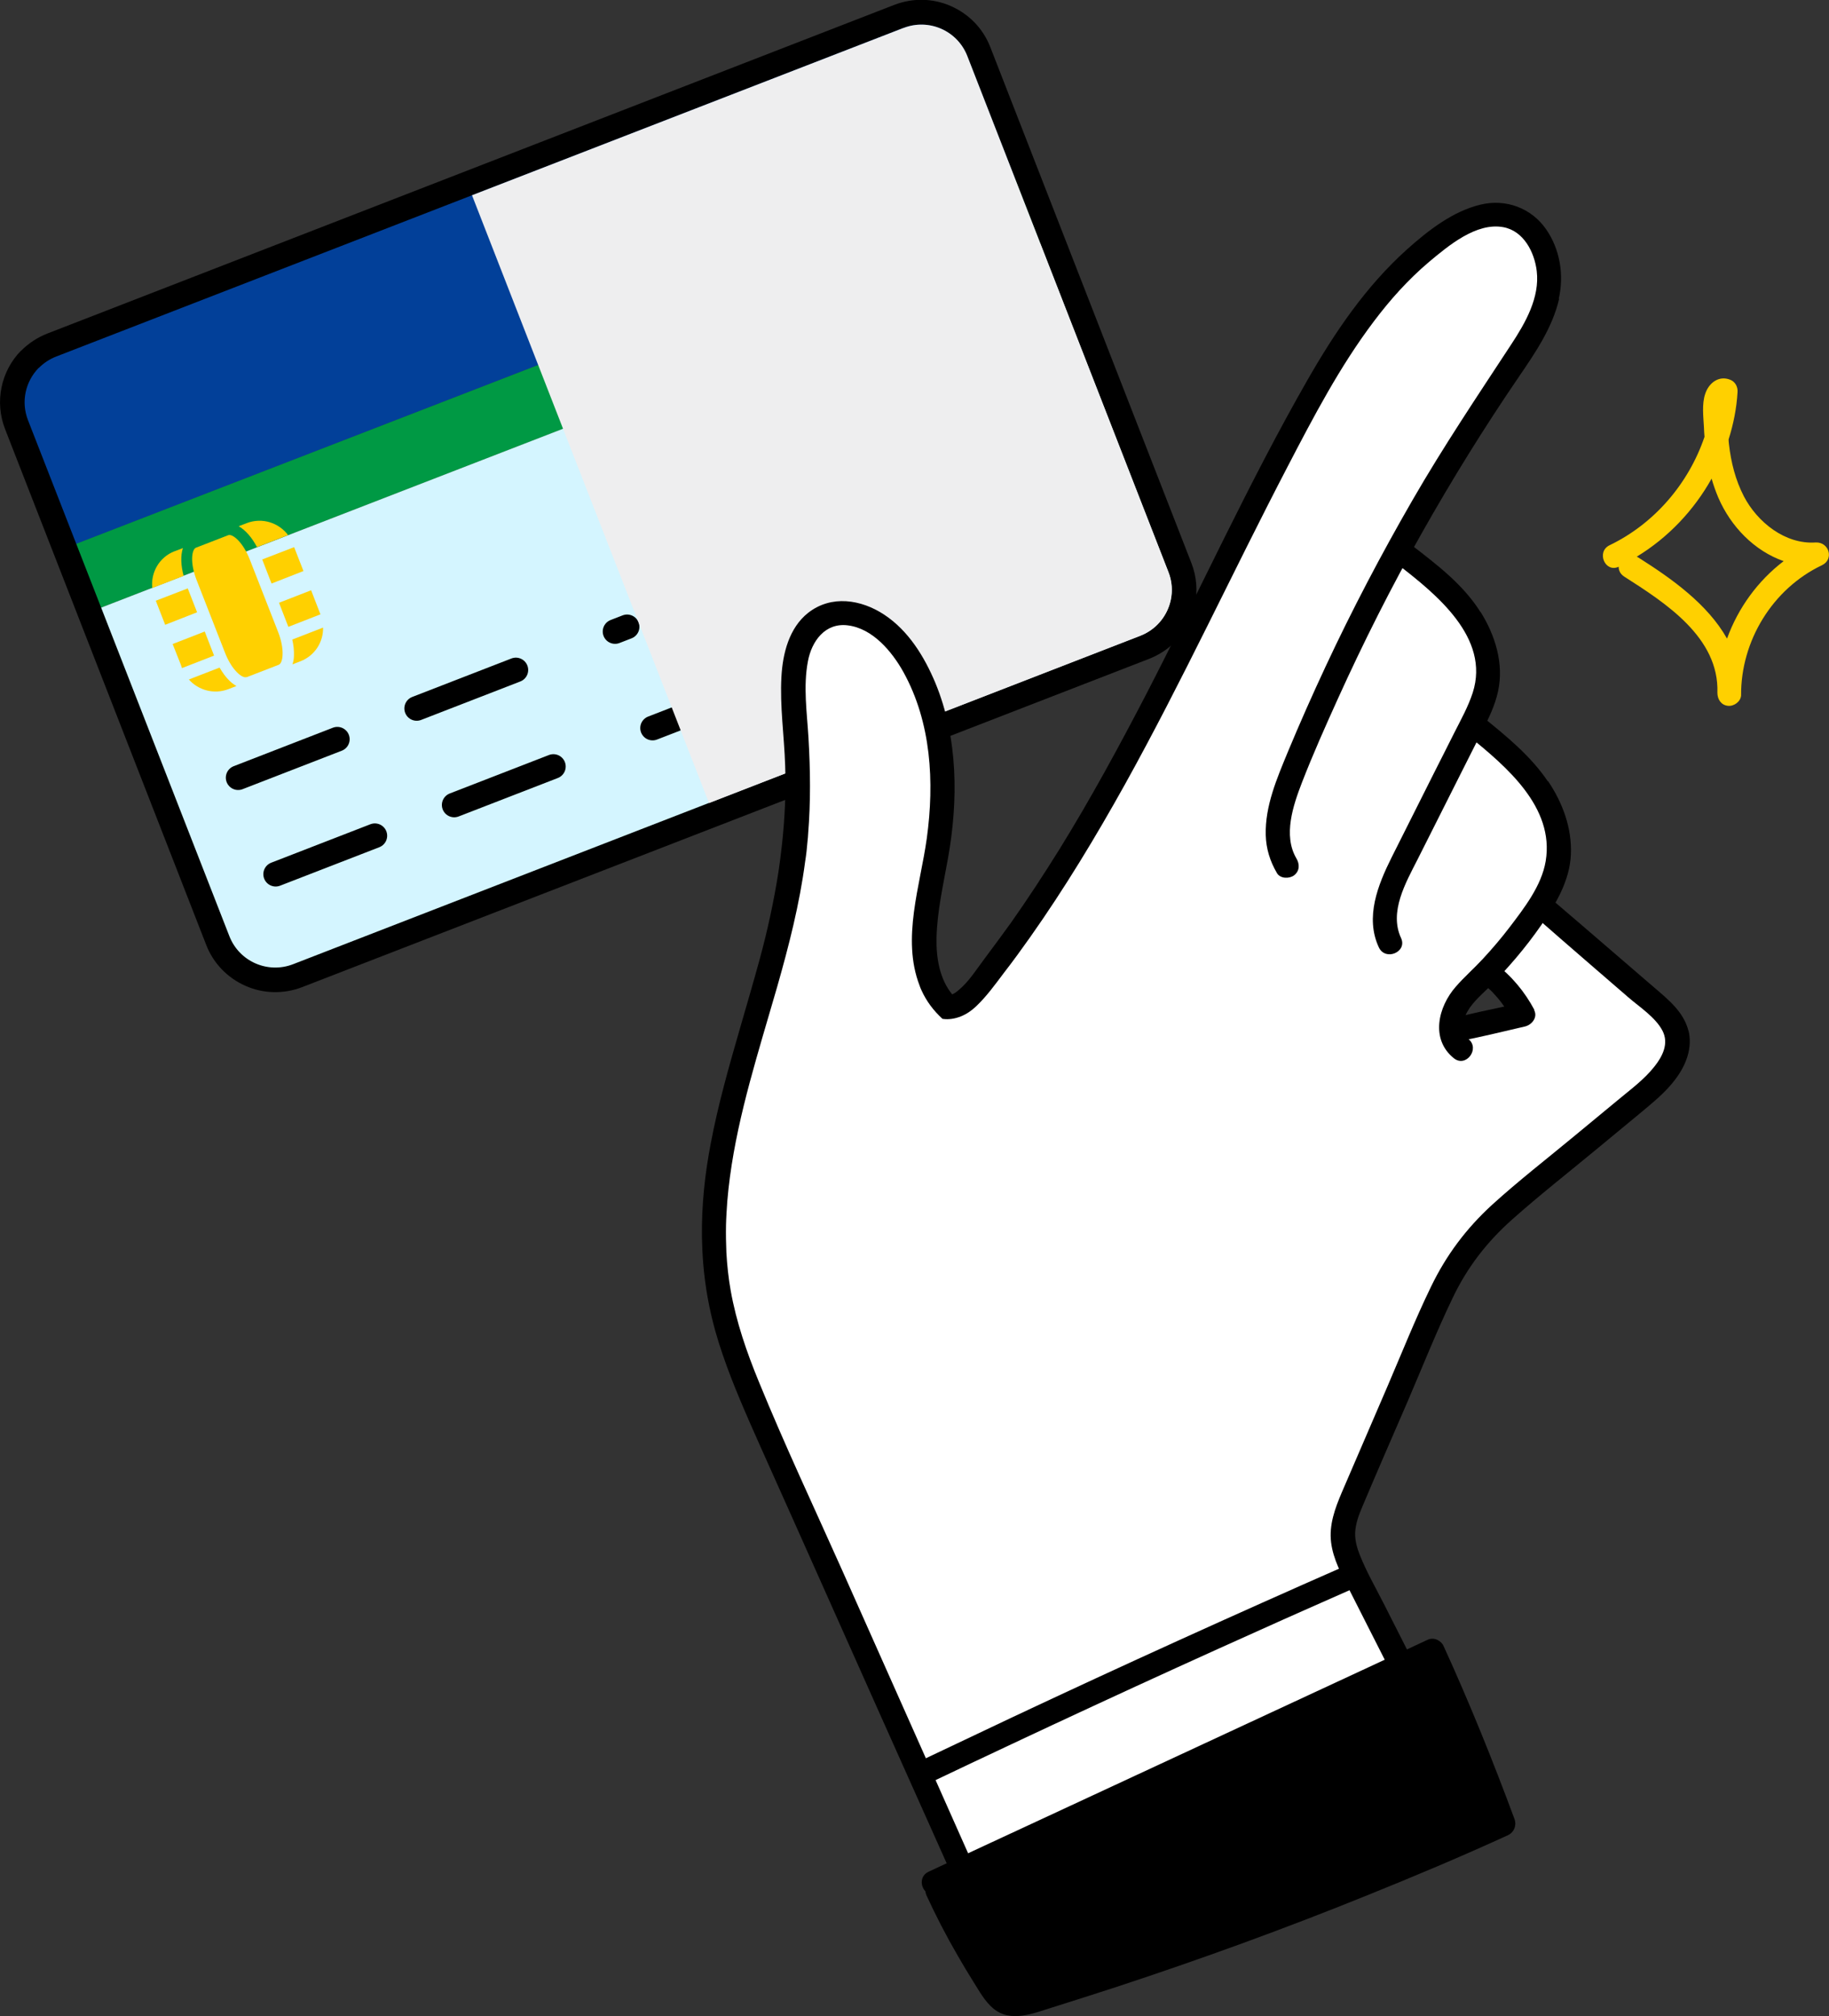
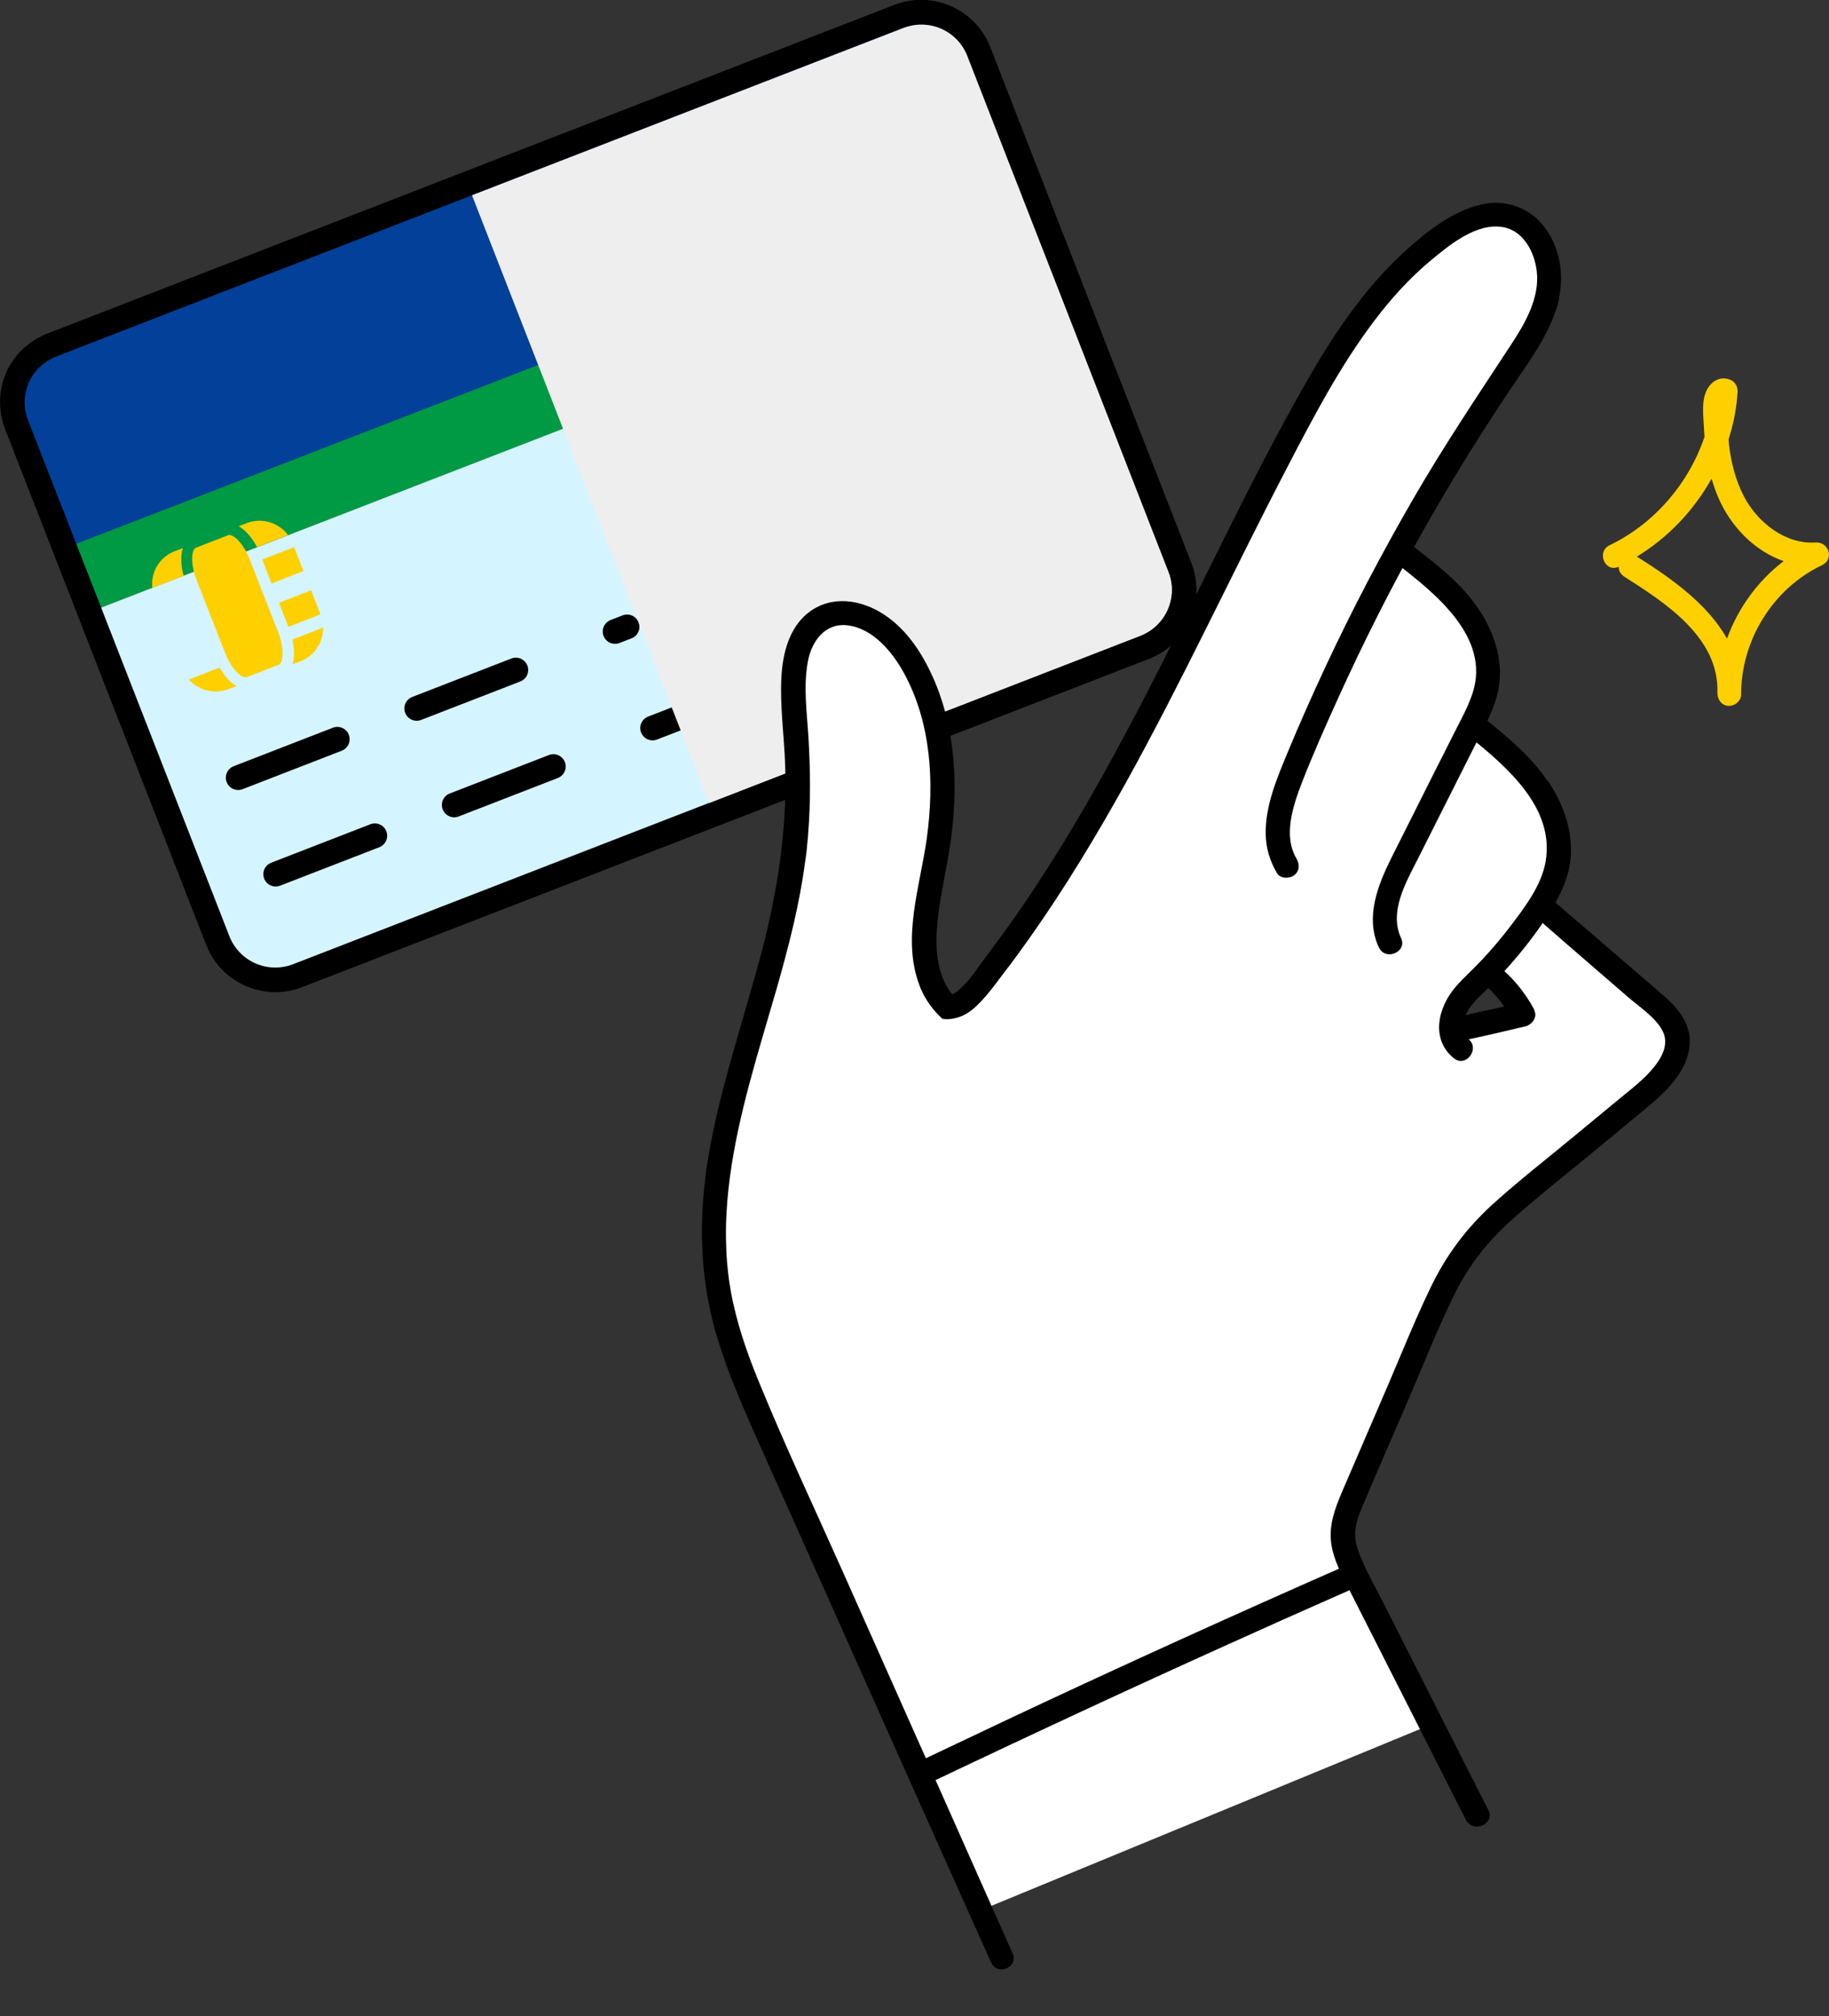
<svg xmlns="http://www.w3.org/2000/svg" viewBox="0 0 98 108">
  <rect x="0" y="0" width="98" height="108" fill="#333333" stroke="none" />
  <defs>
    <style>.cls-1,.cls-2{fill:none;}.cls-3{fill:#ffd000;}.cls-4{isolation:isolate;}.cls-5{mix-blend-mode:multiply;}.cls-6{fill:#fff;}.cls-2{stroke:#000;stroke-dasharray:5.7 4.56 5.7;stroke-linecap:round;stroke-linejoin:round;stroke-width:1.32px;}.cls-7{fill:#024099;}.cls-8{fill:#d4f5ff;}.cls-9{fill:#094;}.cls-10{fill:#eeeeef;}</style>
  </defs>
  <g class="cls-4">
    <g id="_レイヤー_2">
      <g id="img">
        <path class="cls-7" d="M52.44,2.76c-.32-.82-.94-1.47-1.75-1.82-.81-.35-1.71-.37-2.53-.06L2.77,18.48c-.44.17-.84.43-1.17.77-.91.92-1.19,2.3-.72,3.5l2.59,6.63L55.04,9.41l-2.59-6.65Z" />
        <polygon class="cls-9" points="55.04 9.41 3.47 29.37 4.8 32.79 56.37 12.83 55.04 9.41" />
        <path class="cls-8" d="M4.8,32.79l6.86,17.6c.32.82.94,1.47,1.75,1.82.81.35,1.71.37,2.53.05l45.39-17.59c.44-.17.84-.43,1.17-.77.9-.92,1.19-2.3.72-3.5l-6.85-17.58L4.8,32.79Z" />
        <path d="M2.08,19.71c.26-.26.57-.47.93-.61L48.4,1.5c1.36-.53,2.89.14,3.42,1.5l10.78,27.64c.39,1,.13,2.08-.57,2.8-.26.26-.57.47-.93.61L15.71,51.65c-1.36.53-2.89-.14-3.42-1.5L1.5,22.51c-.39-1-.13-2.08.57-2.8M1.13,18.78h0c-1.09,1.11-1.42,2.76-.86,4.2l10.78,27.64c.38.98,1.13,1.76,2.1,2.19.97.43,2.05.45,3.04.07l45.39-17.59c.53-.21,1-.52,1.4-.92,1.09-1.11,1.42-2.76.86-4.2L53.06,2.52c-.38-.98-1.13-1.76-2.1-2.19-.97-.43-2.05-.45-3.04-.07L2.53,17.87c-.53.21-1,.52-1.4.92h0Z" />
        <line class="cls-2" x1="12.76" y1="41.66" x2="33.6" y2="33.58" />
        <line class="cls-2" x1="14.77" y1="46.83" x2="57.8" y2="30.15" />
        <g class="cls-5">
          <path class="cls-10" d="M48.4,1.5l-23.11,8.96,12.7,32.56,23.11-8.96c1.36-.53,2.04-2.06,1.51-3.41L51.83,3c-.53-1.36-2.06-2.03-3.42-1.5Z" />
        </g>
-         <polygon class="cls-1" points="9.75 35.79 9.69 35.61 9.75 35.79 9.75 35.79" />
        <polygon class="cls-1" points="8.35 32.18 8.39 32.29 8.35 32.18 8.35 32.18" />
        <path class="cls-3" d="M15.44,28.67c-.5-.67-1.39-.96-2.21-.65l-.44.17c.37.21.72.62.98,1.12l1.68-.65Z" />
        <path class="cls-3" d="M9.35,29.53c-.82.32-1.28,1.14-1.19,1.97l1.68-.65c-.15-.55-.17-1.09-.04-1.49l-.44.17Z" />
        <polygon class="cls-3" points="17.17 32.91 16.67 31.62 14.95 32.29 15.45 33.58 17.17 32.91" />
-         <polygon class="cls-3" points="9.25 34.5 9.69 35.61 9.75 35.79 11.47 35.12 10.97 33.83 9.25 34.5" />
-         <polygon class="cls-3" points="8.35 32.18 8.39 32.29 8.85 33.47 10.56 32.8 10.06 31.52 8.35 32.18" />
        <polygon class="cls-3" points="16.26 30.59 15.76 29.31 14.05 29.97 14.55 31.26 16.26 30.59" />
        <path class="cls-3" d="M15.75,35.12c0,.19-.04.34-.08.47l.44-.17c.76-.3,1.22-1.03,1.2-1.8l-1.65.64c.07.3.1.6.09.86Z" />
        <path class="cls-3" d="M11.77,35.76l-1.65.64c.51.58,1.35.81,2.11.52l.44-.17c-.12-.07-.25-.16-.38-.29-.19-.18-.36-.42-.52-.69Z" />
        <path class="cls-3" d="M13.21,36.27c-.23.09-.8-.38-1.16-1.32l-1.51-3.86c-.37-.94-.27-1.66-.04-1.75l1.73-.67c.23-.09.8.38,1.16,1.32l1.51,3.86c.17.43.26.88.24,1.24-.01.28-.09.47-.2.52l-1.73.67Z" />
        <path class="cls-6" d="M82.66,48.61s1.26-1.73.16-5.5c-1.1-3.77-4.13-3.67-4.13-3.67,0,0,1.79-2.05.18-5.76-1.07-2.47-3.79-4.24-3.79-4.24,0,0,.16,0,.79-1.89.63-1.89,5.83-8.33,5.83-8.33,1.73-2.67,2.46-5.99-.7-7.56-3.15-1.57-8.45,5.68-10.02,8.51-1.58,2.83-8.83,16.66-12.62,23.26-3.78,6.6-6.94,11.79-7.79,10.4-.86-1.39-.54-3.08-.56-6-.03-2.92.32-7.39-.63-10.85-.95-3.46-3.75-5.17-5.71-3.96-1.96,1.21-1.54,7.73-1.23,10.72.32,2.99-.95,9.62-3.31,15.56-2.36,5.94-.32,12.26.47,14.46.79,2.2,13.24,28.45,13.24,28.45l23.65-9.75s-3.31-6.13-4.42-9.11c-1.1-2.99.63-3.3,2.21-6.92,1.58-3.61,3-8.17,4.26-9.9,1.26-1.73,5.36-4.24,8.04-6.13,2.68-1.89,3.31-3.77,3.31-5.03s-7.26-6.76-7.26-6.76ZM81.09,54.11c-.16.47-3.68.78-3.68.78l2.57-2.82s1.26,1.57,1.1,2.04Z" />
        <path d="M83.54,16.01c-.36,1.54-1.26,2.86-2.14,4.15-1.86,2.72-3.6,5.53-5.22,8.4-1.63,2.88-3.12,5.84-4.49,8.86-.67,1.48-1.34,2.98-1.93,4.5-.47,1.22-1.02,2.83-.3,4.06.18.3.19.67-.12.91-.25.19-.74.19-.92-.12-.37-.63-.58-1.3-.6-2.04-.04-1.56.6-3.03,1.18-4.44.64-1.54,1.32-3.07,2.03-4.59,1.42-3.04,2.98-6.01,4.66-8.92,1.65-2.86,3.48-5.58,5.29-8.34.75-1.14,1.53-2.5,1.36-3.92-.12-1.01-.7-2.15-1.79-2.35-1.45-.27-2.95,1-3.98,1.86-1.11.94-2.08,2.02-2.96,3.19-1.82,2.41-3.23,5.11-4.62,7.78-2.95,5.66-5.62,11.45-8.72,17.03-1.56,2.8-3.22,5.55-5.07,8.17-.46.65-.93,1.3-1.42,1.93-.46.61-.92,1.25-1.48,1.78-.24.23-.52.42-.82.54-.31.12-.64.18-.98.13-.48-.44-.86-.94-1.13-1.54-.04-.08-.07-.16-.1-.25-.97-2.51.04-5.35.39-7.89.41-3,.24-6.19-1.25-8.89-.61-1.1-1.65-2.35-2.99-2.51-1.21-.15-1.93.85-2.13,1.92-.26,1.36-.05,2.75.03,4.12.1,1.71.12,3.43-.02,5.14,0,.12-.02.24-.03.36-.03.38-.07.75-.13,1.12-.3,2.28-.87,4.5-1.5,6.71-.13.46-.27.91-.4,1.37-.97,3.32-1.98,6.64-2.27,10.1-.03.43-.06.86-.07,1.29-.01.49,0,.98.02,1.47.04.68.11,1.36.23,2.03.3,1.69.86,3.31,1.51,4.89,1.39,3.4,2.96,6.73,4.46,10.09,3.05,6.85,6.1,13.69,9.14,20.54.33.73-.82,1.22-1.15.49l-1.15-2.56c-3.15-7.03-6.29-14.06-9.43-21.1-.78-1.75-1.57-3.49-2.34-5.24-.71-1.62-1.39-3.26-1.87-4.96-.33-1.19-.54-2.38-.64-3.58-.04-.48-.06-.96-.07-1.45-.02-1.66.15-3.32.47-4.98.4-2.13,1-4.21,1.6-6.29.16-.56.32-1.11.48-1.66.18-.63.36-1.25.53-1.88.43-1.57.77-3.14,1.02-4.73.07-.49.14-.99.19-1.48.15-1.39.22-2.79.17-4.21-.05-1.59-.29-3.19-.2-4.77.07-1.25.41-2.61,1.43-3.42,1.24-.97,2.84-.72,4.08.1,1.3.86,2.15,2.25,2.74,3.66,1.22,2.96,1.23,6.3.67,9.41-.25,1.41-.58,2.82-.61,4.26-.02,1.05.16,2.18.84,3.01.11-.05.22-.12.32-.21.56-.45.98-1.13,1.41-1.7.48-.64.95-1.28,1.42-1.93.91-1.29,1.77-2.61,2.6-3.94,1.67-2.7,3.18-5.48,4.64-8.29,2.9-5.61,5.51-11.37,8.65-16.85,1.46-2.55,3.13-5.02,5.34-7,1.12-1,2.45-2.04,3.94-2.39,1.34-.32,2.71.18,3.5,1.32.75,1.08.97,2.45.68,3.73Z" />
        <path d="M79.32,32.78c-.91-1.45-2.31-2.52-3.65-3.55-.65-.5-1.41.52-.76,1.02,2.03,1.57,4.95,3.91,4,6.86-.24.74-.63,1.44-.98,2.13-.37.73-.73,1.46-1.1,2.18-.75,1.5-1.51,3-2.26,4.5-.74,1.48-1.44,3.22-.69,4.83.35.75,1.54.25,1.19-.5-.65-1.4.25-2.96.88-4.2.77-1.52,1.53-3.05,2.3-4.57.39-.77.78-1.55,1.17-2.32.35-.69.69-1.38.85-2.14.32-1.47-.16-3-.94-4.24Z" />
        <path d="M82.93,41.85c-.91-1.35-2.21-2.41-3.47-3.43-.63-.51-1.39.5-.76,1.01,2,1.63,4.6,3.8,4.12,6.7-.22,1.32-1.15,2.51-1.94,3.55-.45.59-.93,1.15-1.43,1.69-.47.51-1,.97-1.45,1.49-.94,1.07-1.37,2.81-.1,3.83.65.52,1.42-.51.78-1.03-.37-.3-.32-.87-.16-1.26.25-.59.78-1.04,1.23-1.48,1.04-1.04,1.99-2.15,2.83-3.36.78-1.13,1.53-2.38,1.59-3.79.06-1.41-.44-2.76-1.22-3.92Z" />
        <path d="M90.47,55.22c-.26-1.02-1.09-1.68-1.86-2.34-1.76-1.51-3.51-3.03-5.27-4.53-.63-.53-1.38.48-.77,1.02,1.55,1.36,3.11,2.7,4.67,4.05.61.53,1.46,1.07,1.84,1.8.35.68,0,1.37-.43,1.91-.55.7-1.28,1.23-1.95,1.79-.79.65-1.57,1.3-2.36,1.95-1.46,1.21-2.97,2.38-4.38,3.66-1.4,1.28-2.47,2.71-3.29,4.41-.84,1.73-1.56,3.54-2.32,5.31-.82,1.9-1.64,3.8-2.46,5.71-.36.85-.68,1.72-.57,2.65.11.93.58,1.77,1,2.6,2.07,4.09,4.15,8.18,6.22,12.27.38.75,1.59.24,1.21-.51l-5.59-11.03c-.44-.87-.94-1.73-1.3-2.64-.15-.38-.26-.77-.25-1.18.02-.5.2-.97.39-1.42.8-1.9,1.63-3.79,2.45-5.69.78-1.82,1.52-3.68,2.38-5.47.78-1.64,1.83-3,3.19-4.21,1.45-1.29,2.98-2.49,4.48-3.73.79-.65,1.57-1.3,2.36-1.95.68-.57,1.39-1.13,1.92-1.85.56-.74.92-1.67.69-2.6Z" />
        <path d="M82.22,54.11c-.52-.98-1.23-1.84-2.13-2.51-.26-.2-.69-.15-.88.13-.19.28-.15.67.13.88.19.14.37.29.54.45.02.02.07.07.07.07.03.03.06.06.09.1.09.09.17.19.25.28.11.13.21.27.31.41-.88.19-1.76.37-2.63.6-.32.08-.61.36-.54.72.06.33.37.6.72.54,1.19-.22,2.37-.52,3.55-.79.37-.08.71-.49.5-.88Z" />
        <path class="cls-3" d="M97.28,29.06c-1.63.11-3.12-1.09-3.84-2.47-.45-.87-.69-1.82-.8-2.79-.01-.09-.02-.18-.02-.26.26-.82.43-1.67.48-2.54.02-.28-.13-.56-.4-.66-.61-.24-1.14.18-1.33.75-.19.55-.1,1.24-.07,1.81,0,.17.02.33.03.5-.85,2.5-2.68,4.65-5.09,5.81-.72.35-.24,1.49.49,1.15,0,.18.07.38.3.53,2.19,1.4,5.09,3.25,4.99,6.22,0,.34.19.66.56.7.32.04.69-.22.71-.56-.02-2.91,1.68-5.71,4.33-6.97.67-.32.38-1.26-.34-1.22ZM92.53,34.2c-1.03-1.83-2.95-3.2-4.74-4.33-.03-.02-.06-.03-.09-.05,1.68-1.02,3.06-2.48,4.01-4.18.1.35.22.69.36,1.02.67,1.55,1.93,2.85,3.5,3.4-1.38,1.05-2.44,2.51-3.03,4.14Z" />
        <path d="M72.05,83.9c-5.96,2.62-11.89,5.31-17.78,8.08-1.67.79-3.34,1.58-5,2.37-.74.35-.25,1.53.5,1.18,5.88-2.8,11.78-5.54,17.72-8.2,1.68-.76,3.37-1.5,5.06-2.25.76-.33.26-1.52-.5-1.18Z" />
-         <path d="M80.8,98.31c-2.49,1.14-5.01,2.2-7.54,3.22-4.42,1.79-8.91,3.42-13.44,4.91-1.13.37-2.27.73-3.41,1.09-1.02.31-2.23.85-3.18.07-.46-.38-.76-.94-1.07-1.43-.29-.46-.57-.93-.84-1.4-.61-1.05-1.17-2.13-1.68-3.24-.03-.07-.05-.15-.06-.22-.27-.28-.29-.82.17-1.04,1.97-.92,3.94-1.84,5.91-2.75,6.95-3.23,13.89-6.45,20.84-9.68.32-.15.71.03.85.34,1.39,3.04,2.64,6.14,3.8,9.27.12.34-.02.7-.35.86Z" />
      </g>
    </g>
  </g>
</svg>